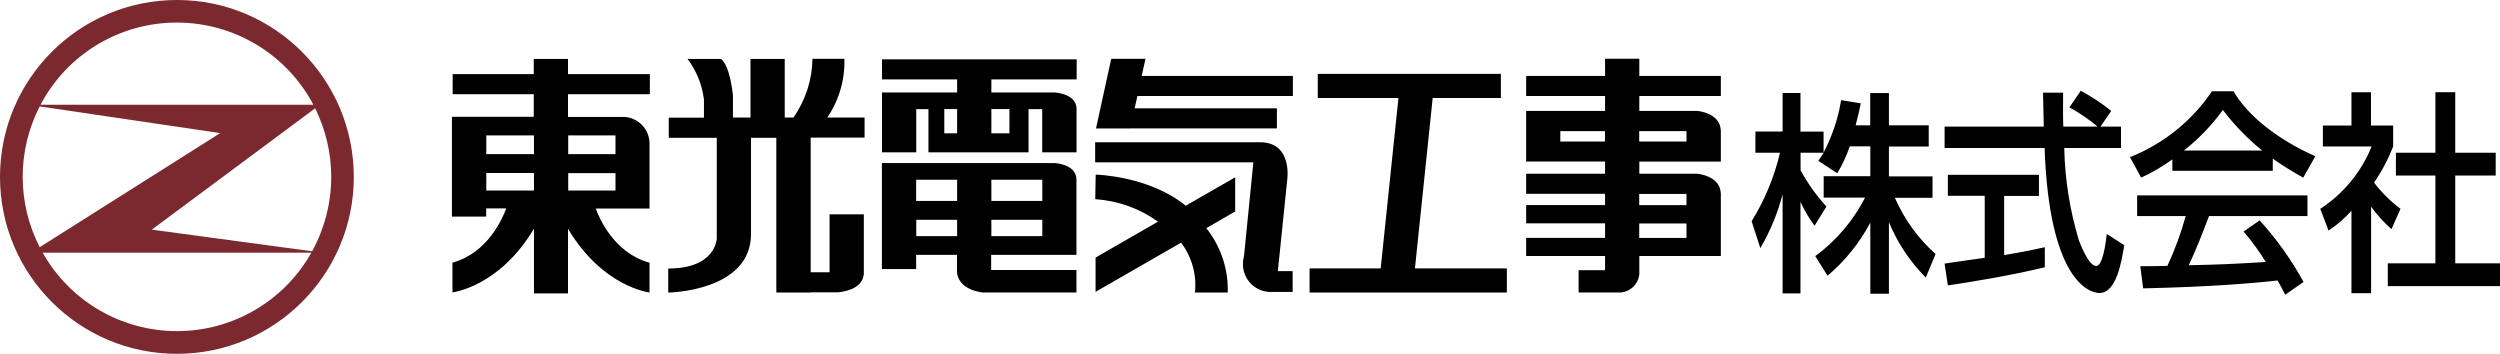
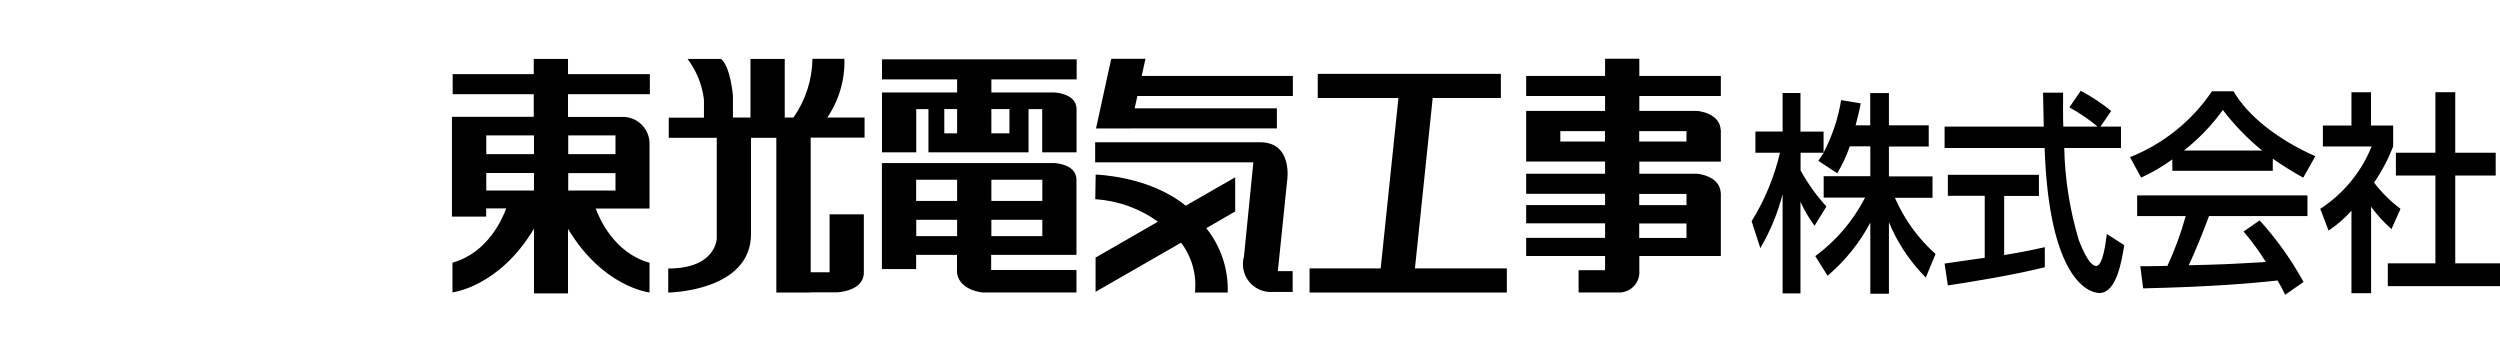
<svg xmlns="http://www.w3.org/2000/svg" id="_レイヤー_2" data-name="レイヤー_2" width="237.98" height="33.67" viewBox="0 0 237.98 33.67">
  <defs>
    <style>
      .cls-1 {
        fill: #7b292f;
      }
    </style>
  </defs>
  <g id="layout">
    <g>
      <path d="M216.79,26.7c-2.46.28-6.5.61-12.78.75l-.27-2.11c.38,0,2.02,0,2.58-.03.71-1.53,1.29-3.11,1.74-4.74h-4.62v-1.97h16.21v1.97h-9.37c-.62,1.65-1.31,3.38-1.93,4.68,3.36-.08,3.74-.1,7.34-.31-.63-1.02-1.34-1.99-2.12-2.9l1.53-1.06c1.62,1.78,3.02,3.75,4.18,5.86l-1.75,1.22c-.22-.47-.46-.92-.73-1.36ZM178.04,27.94v-6.75c-1.02,1.93-2.41,3.65-4.07,5.06l-1.17-1.87c1.99-1.46,3.61-3.37,4.74-5.57h-3.94v-2.04h4.44v-2.84h-1.96c-.3.9-.7,1.76-1.19,2.56l-1.8-1.18c.14-.2.34-.49.51-.77h-2.2v1.68c.68,1.24,1.51,2.4,2.46,3.44l-1.13,1.83c-.53-.71-.97-1.47-1.34-2.28v8.72h-1.7v-9.45c-.46,1.8-1.18,3.53-2.12,5.14l-.83-2.56c1.25-2.01,2.16-4.22,2.7-6.52h-2.34v-2.02h2.59v-3.67h1.7v3.68h2.2v2c.82-1.57,1.39-3.25,1.67-5l1.87.31c-.11.56-.26,1.24-.49,2.09h1.39v-3.07h1.78v3.07h3.79v2.02h-3.79v2.84h4.15v2.04h-3.58c.89,2.04,2.21,3.87,3.87,5.35l-.93,2.24c-1.5-1.51-2.7-3.3-3.51-5.27v6.81h-1.78ZM50.83,27.92v-6.15c-3.33,5.57-7.76,6.06-7.76,6.06v-2.83c3.4-.92,4.81-4.31,5.12-5.16h-1.91v.78h-3.26v-9.5h7.79v-2.15h-7.72v-1.91h7.72v-1.45h3.26v1.45h7.79v1.91h-7.79v2.16h5.38c1.38.09,2.43,1.26,2.38,2.64v6.08h-5.12c.3.84,1.72,4.23,5.12,5.16v2.83s-4.43-.49-7.76-6.06v6.15h-3.26ZM54.09,18.14h4.5v-1.66h-4.5v1.66ZM46.29,18.14h4.54v-1.67h-4.54v1.67ZM54.09,14.67h4.5v-1.78h-4.5v1.78ZM46.29,14.67h4.54v-1.78h-4.54v1.78ZM223.84,27.91v-7.85c-.64.72-1.37,1.35-2.18,1.89l-.79-2.07c2.2-1.43,3.91-3.5,4.89-5.94h-4.64v-1.99h2.72v-3.17h1.86v3.17h2.11v1.99c-.47,1.21-1.08,2.37-1.82,3.44.72.94,1.57,1.79,2.52,2.5l-.86,1.93c-.72-.64-1.37-1.35-1.94-2.13v8.23h-1.86ZM194.61,14.09h-9.5v-2.04h9.44c0-.44-.05-2.7-.07-3.23h1.91c0,1.26-.02,2.42.02,3.23h3.26c-.83-.7-1.73-1.31-2.68-1.83l1.08-1.58c1.03.55,2,1.19,2.9,1.92l-1.02,1.49h1.95v2.04h-5.4c.06,2.96.53,5.91,1.38,8.75.09.23.91,2.48,1.66,2.48.62,0,.9-2.11,1.01-3.05l1.66,1.07c-.25,1.56-.74,4.55-2.36,4.55-1.08,0-4.79-1.4-5.22-13.79ZM124.66,27.85v-2.3h6.77l1.69-16.22h-7.68v-2.3h17.43v2.3h-6.49l-1.69,16.22h8.75v2.3h-18.78ZM150.27,27.85v-2.13h2.52v-1.35h-7.51v-1.73h7.51v-1.38h-7.51v-1.74h7.51v-1.07h-7.51v-1.91h7.51v-1.16h-7.51v-4.82h7.51v-1.42h-7.51v-1.91h7.51v-1.64h3.26v1.64h7.76v1.91h-7.76v1.42h5.53s2.13.17,2.22,1.81h.01v3.01h-7.76v1.16h5.53s2.13.18,2.22,1.81h.01v6.02h-7.76v1.39c.09,1.06-.7,1.99-1.77,2.08-.07,0-.15,0-.22,0h-3.79ZM156.04,22.65h4.5v-1.38h-4.5v1.38ZM156.04,19.53h4.5v-1.07h-4.5v1.07ZM156.04,13.47h4.5v-.99h-4.5v.99ZM148.53,13.47h4.25v-.99h-4.25v.99ZM113.75,27.85c.18-1.69-.29-3.39-1.32-4.75l-8.14,4.68v-3.26l5.94-3.42c-1.75-1.26-3.82-2-5.97-2.14l.04-2.34s5.08.11,8.57,2.96l4.71-2.7v3.25l-2.75,1.59c1.39,1.74,2.11,3.91,2.04,6.13h-3.11ZM77.16,27.85h-3.26v-14.73h-2.41v9.15c0,5.49-7.88,5.58-7.88,5.58v-2.29c4.58,0,4.62-2.87,4.62-2.87v-9.57h-4.57v-1.92h3.35v-1.72c-.17-1.41-.71-2.74-1.56-3.87h3.19c.9.73,1.13,3.51,1.13,3.51v2.07h1.67v-5.58h3.26v5.58h.83c1.15-1.64,1.78-3.59,1.81-5.59h3.04c.06,1.99-.51,3.94-1.63,5.59h3.55v1.91h-5.13v12.82h1.8v-5.52h3.26v5.56c0,1.77-2.54,1.87-2.54,1.87h-2.52ZM93.63,27.85s-2.54-.16-2.54-2.14h.01v-1.45h-3.89v1.35h-3.26v-10.09h16.38s2.07.05,2.14,1.52h0v7.22h-8.12v1.44h8.12v2.14h-8.86ZM94.37,22.48h4.85v-1.56h-4.85v1.56ZM87.22,22.48h3.89v-1.56h-3.89v1.56ZM94.37,19.13h4.85v-2.02h-4.85v2.02ZM87.21,19.13h3.9v-2.02h-3.9v2.02ZM121.26,27.78c-1.46.16-2.77-.89-2.93-2.35-.04-.35,0-.71.09-1.05l.89-8.93h-15.06v-1.91h15.69c3.16,0,2.59,3.62,2.59,3.62l-.89,8.65h1.41v1.98h-1.81ZM227.3,27.25v-2.18h4.53v-8.36h-3.76v-2.17h3.76v-5.76h1.89v5.76h3.85v2.17h-3.85v8.36h4.26v2.17h-10.68ZM185.11,25.09c.97-.15,3.4-.49,3.82-.55v-5.9h-3.51v-2h8.67v2.01h-3.31v5.63c2.07-.34,3.16-.59,3.87-.75v1.91c-2.93.73-7.11,1.42-9.23,1.73l-.31-2.07ZM216.35,15.11v1.15h-9.56v-1.09c-.93.68-1.92,1.26-2.97,1.74l-1.06-1.95c3.17-1.26,5.89-3.44,7.8-6.27h2.06c1.32,2.32,4.22,4.61,7.78,6.18l-1.15,2.04c-1-.55-1.96-1.15-2.89-1.8h0ZM207.89,14.33h7.45c-1.39-1.13-2.65-2.43-3.74-3.86-1.05,1.45-2.3,2.75-3.71,3.86h0ZM99.21,14.5v-4.11h-1.3v4.11h-9.53v-4.11h-1.16v4.11h-3.26v-5.7h7.15v-1.24h-7.15v-1.91h18.53v1.91h-8.12v1.24h5.97s2.07.06,2.14,1.52h0v4.18h-3.27ZM94.37,12.69h1.72v-2.31h-1.72v2.31ZM89.89,12.69h1.22v-2.31h-1.22v2.31ZM107.59,12.23h-3.26l1.45-6.63h3.26l-.36,1.63h14.39v1.91h-14.8l-.26,1.17h13.54v1.91h-13.96Z" />
-       <path class="cls-1" d="M16.84,0C7.54,0,0,7.54,0,16.84s7.54,16.84,16.84,16.84,16.84-7.54,16.84-16.84h0C33.67,7.54,26.14,0,16.85,0h-.01M31.53,16.83c0,2.48-.63,4.92-1.82,7.09l-15.26-2.06,15.55-11.55c1,2.02,1.53,4.25,1.53,6.51M16.85,2.15c5.44,0,10.44,3.01,12.98,7.82H3.86c2.54-4.82,7.54-7.83,12.98-7.82M3.78,10.13l17.18,2.54L3.78,23.53c-2.16-4.2-2.16-9.2,0-13.4M16.85,31.52c-5.3,0-10.19-2.85-12.79-7.47h25.58c-2.6,4.62-7.49,7.47-12.79,7.47" />
    </g>
  </g>
</svg>